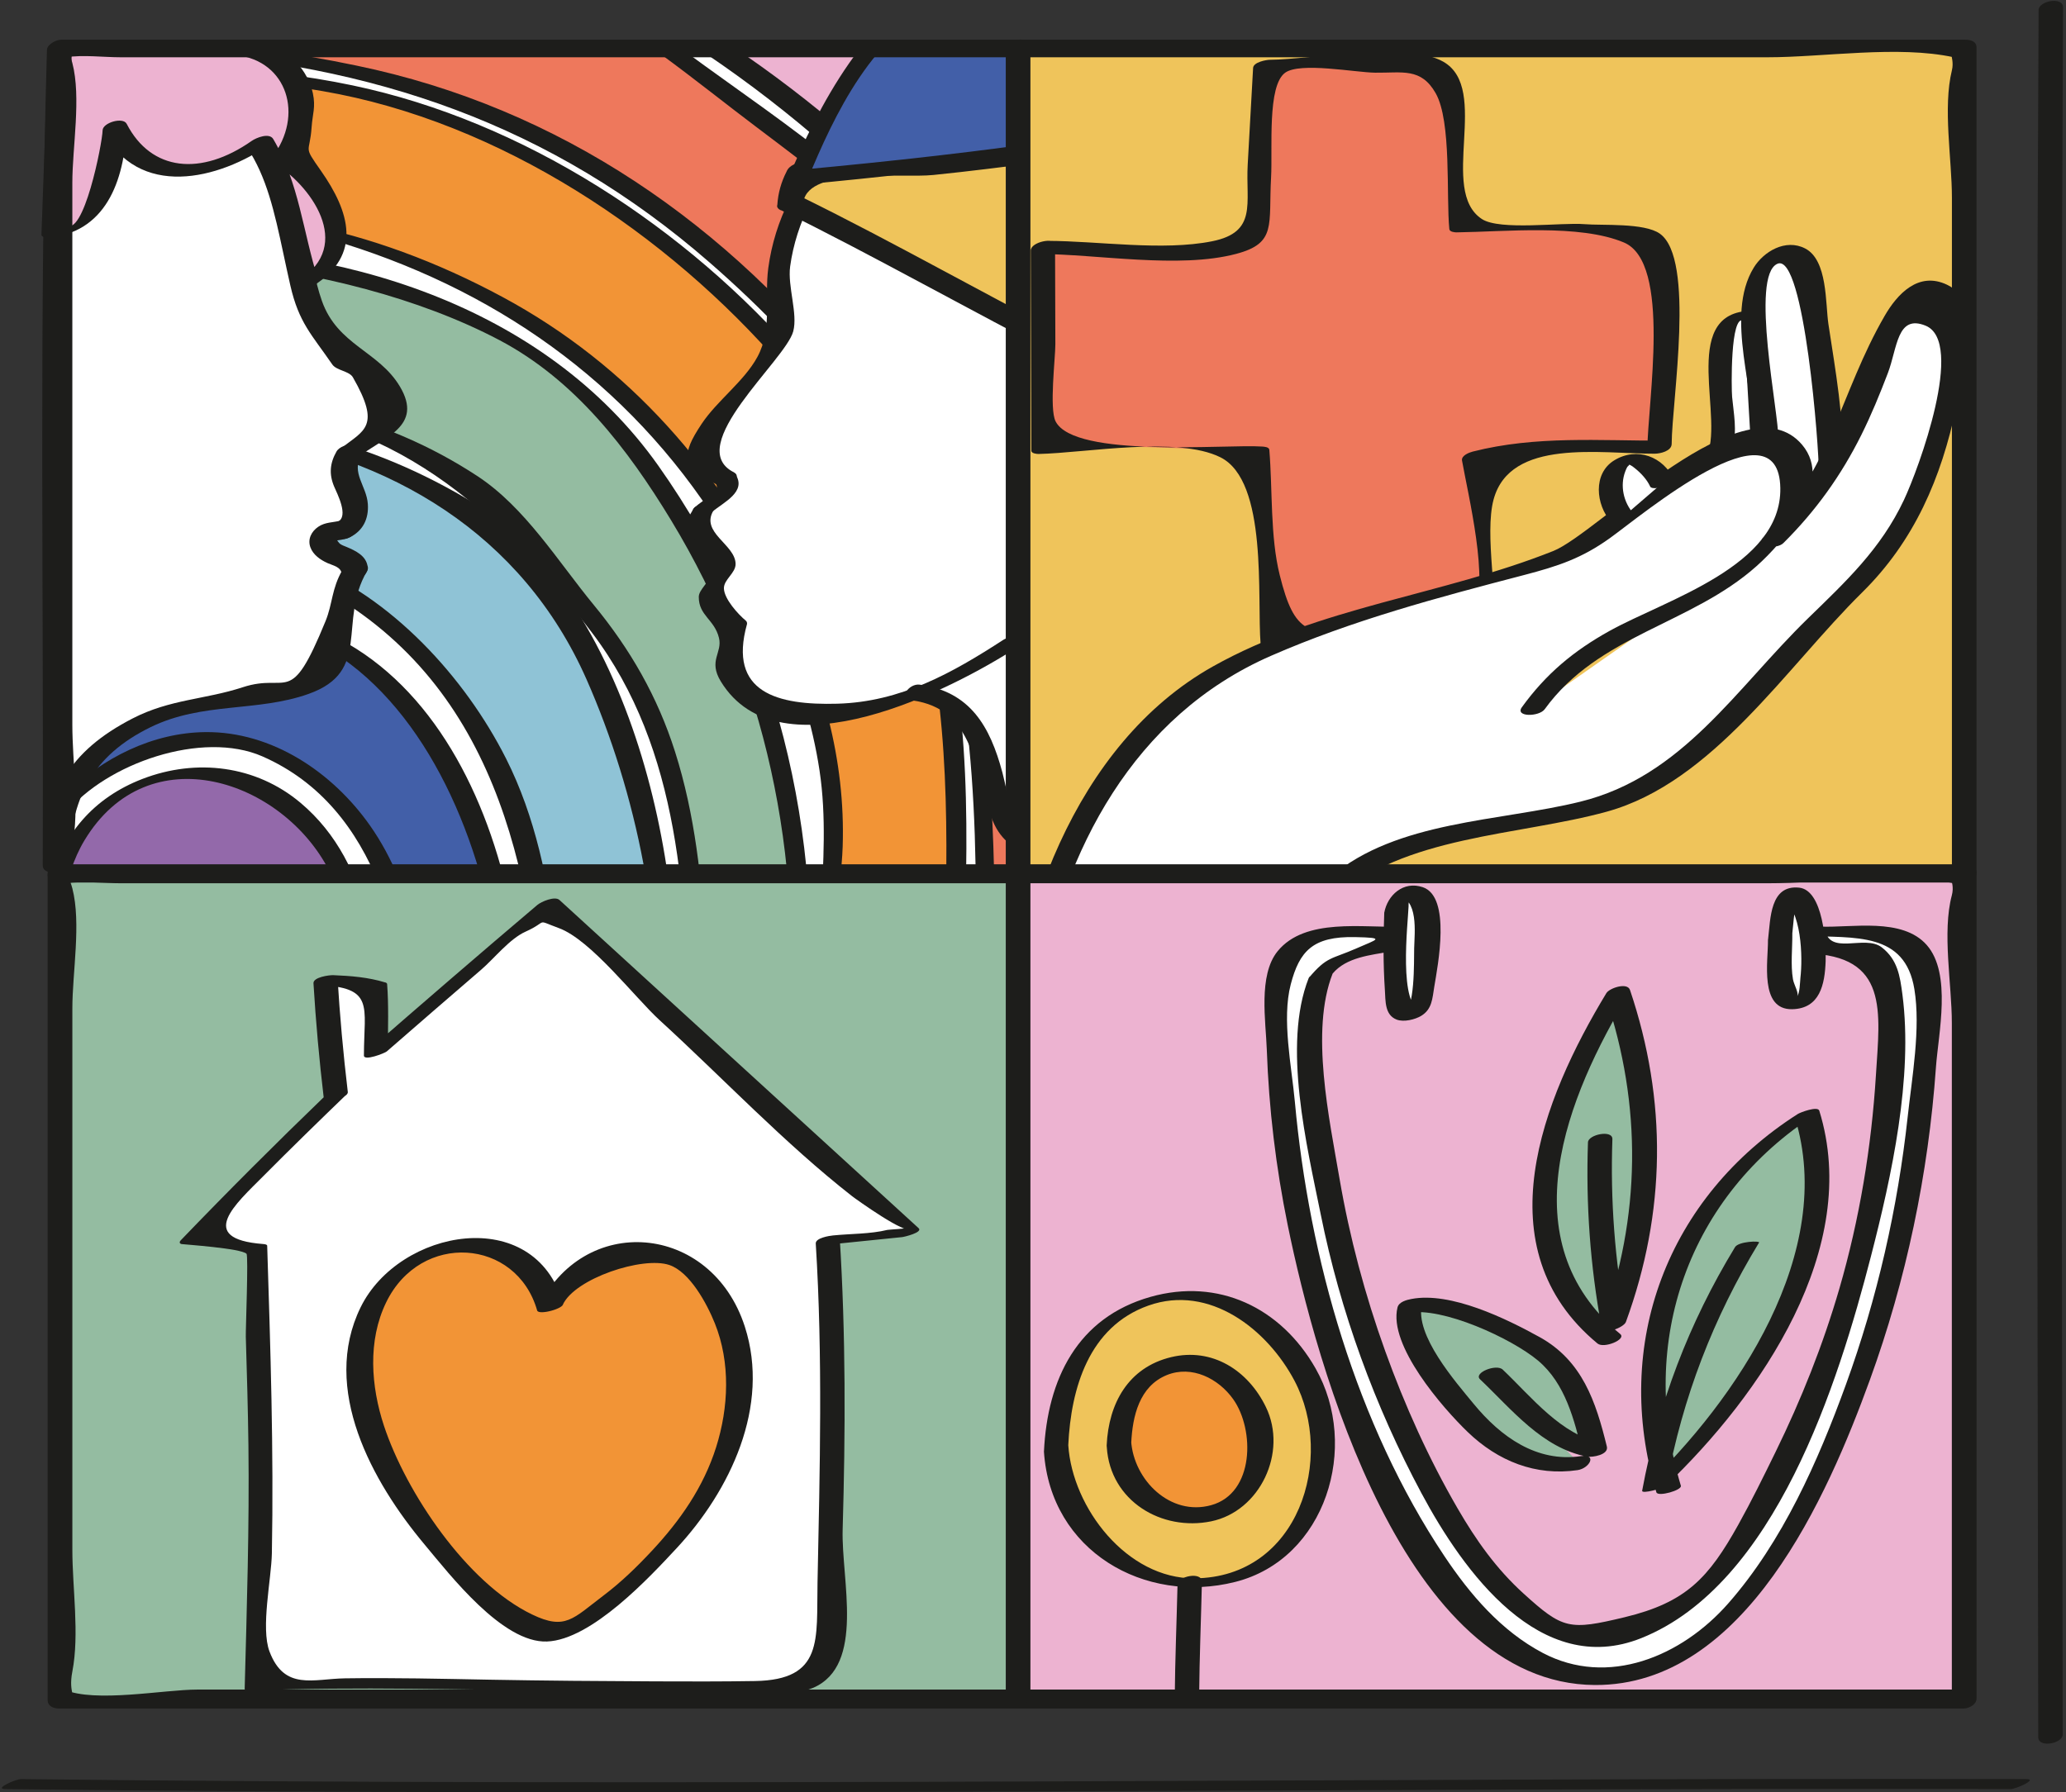
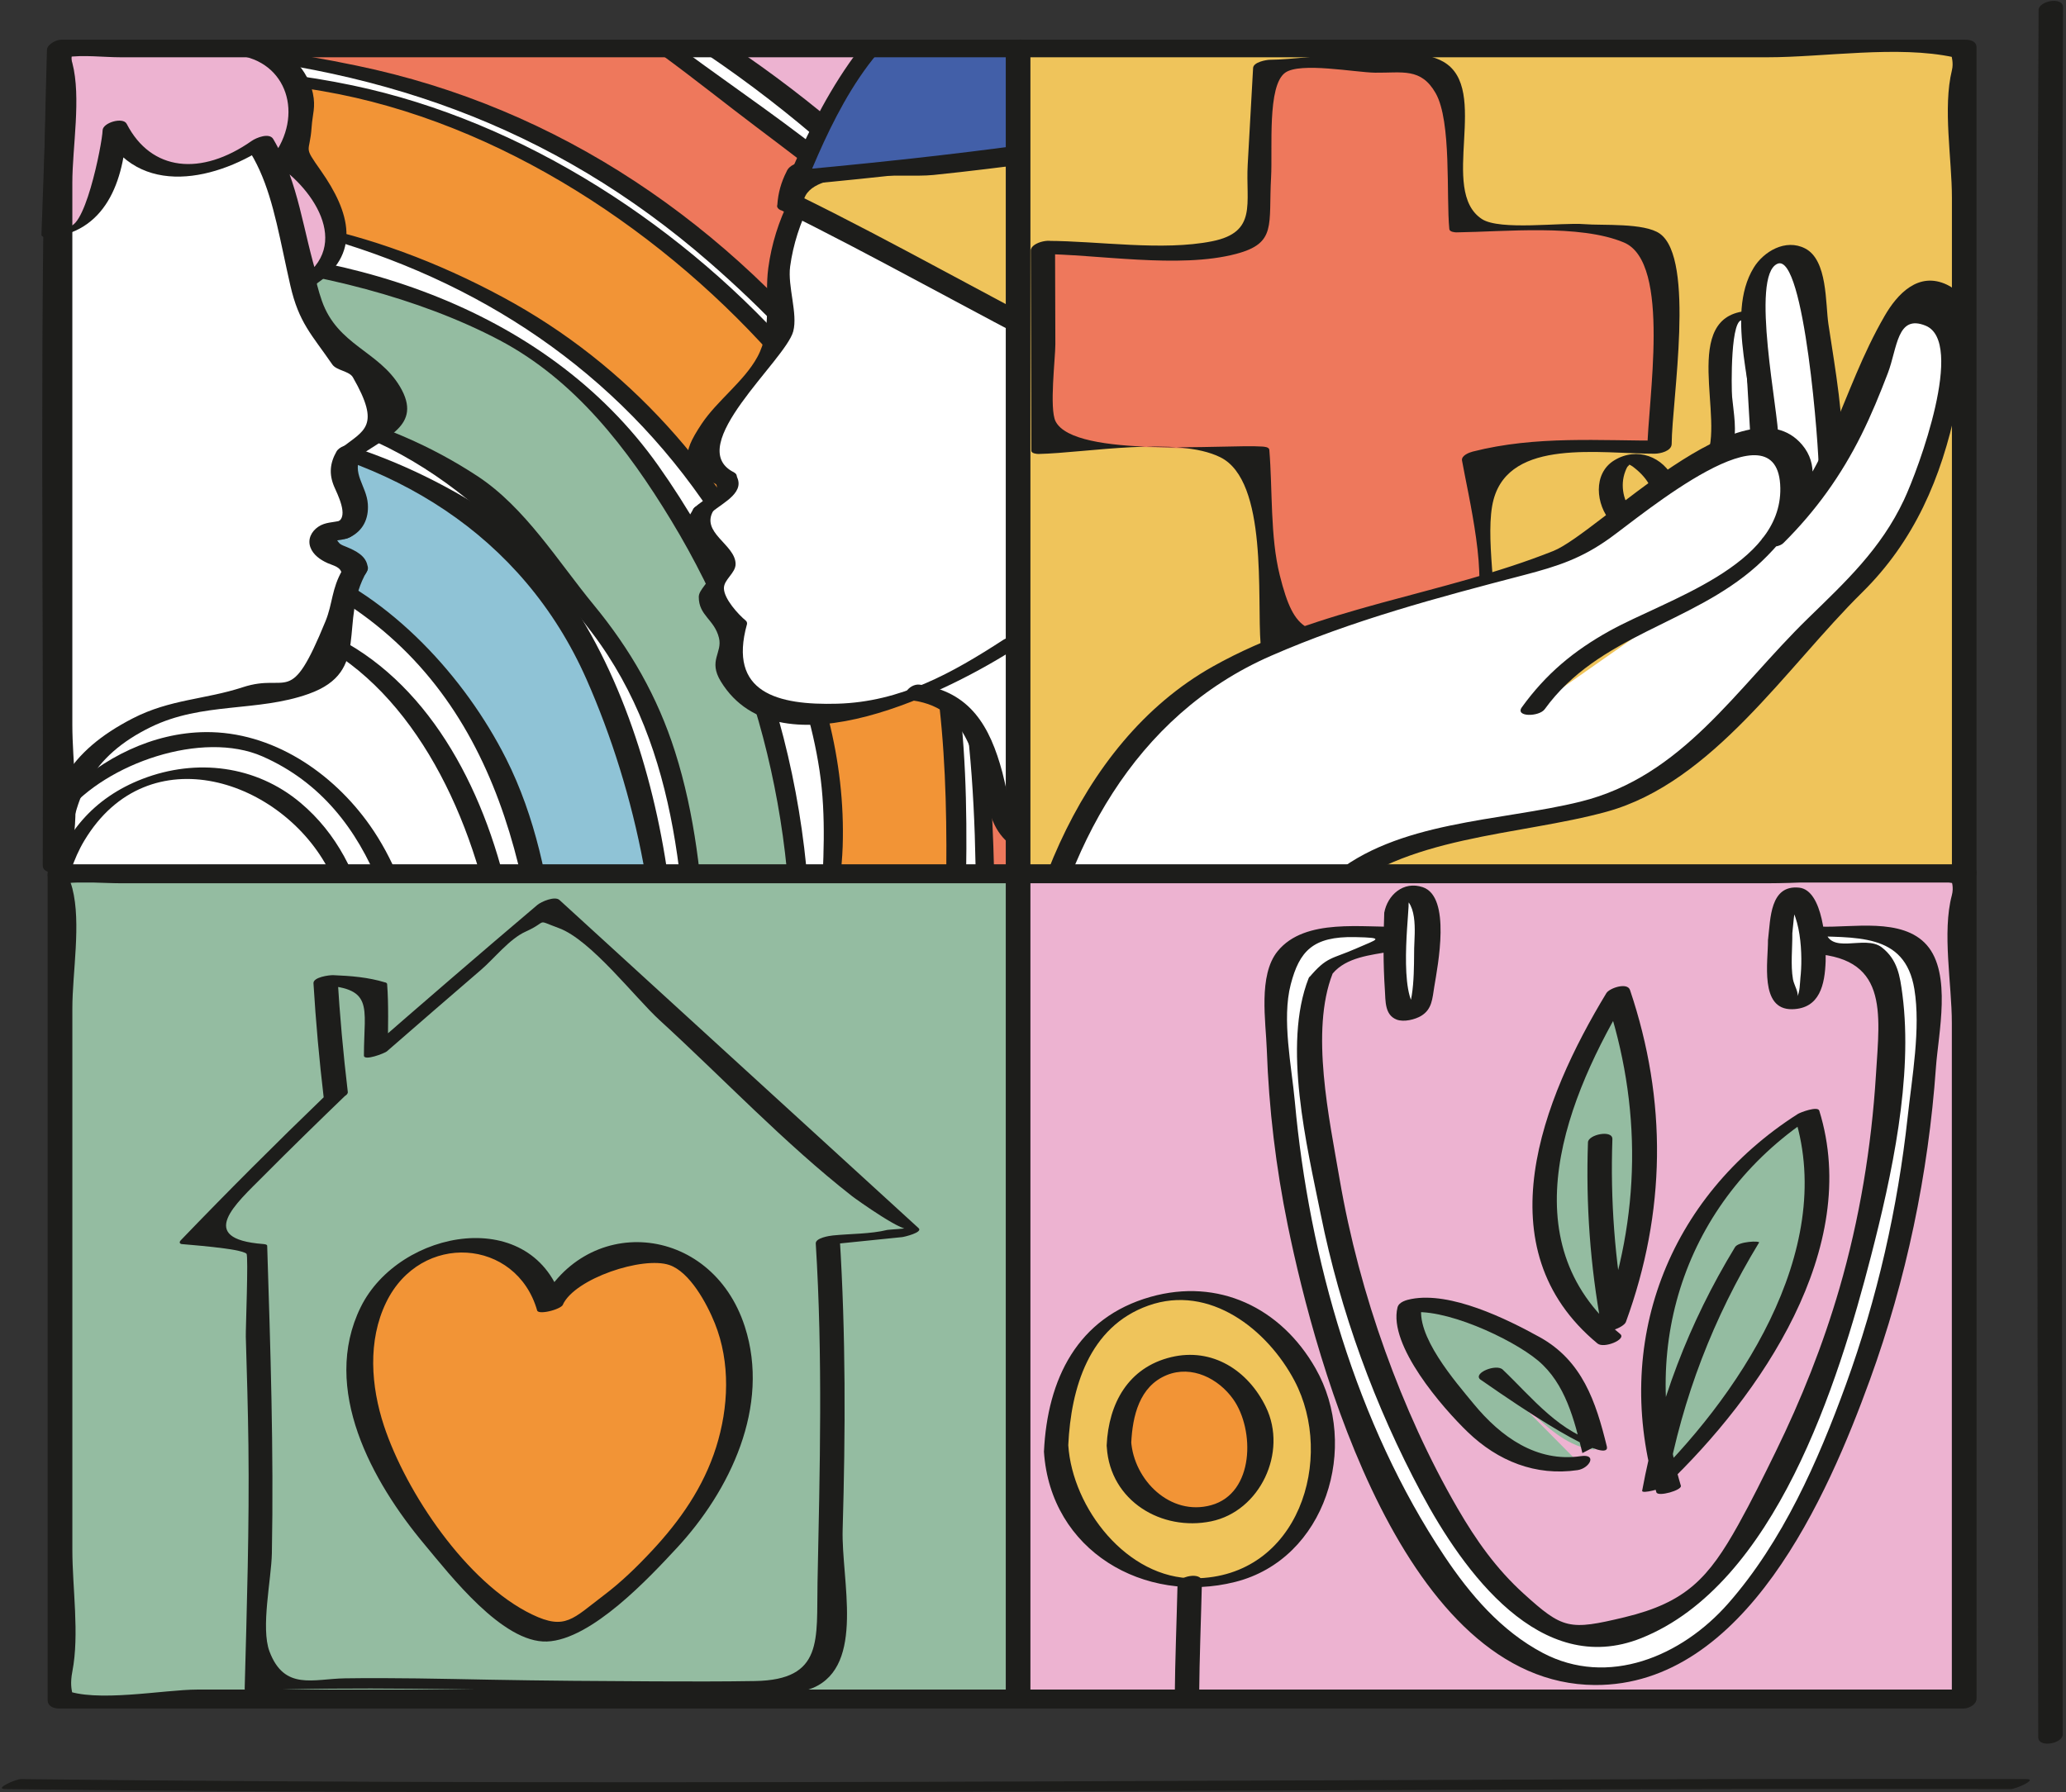
<svg xmlns="http://www.w3.org/2000/svg" width="567" height="492" viewBox="0 0 567 492" fill="none">
  <rect x="0" y="0" width="567" height="492" fill="#333333" stroke="none" />
  <g clip-path="url(#clip0_489_7473)">
    <path d="M283.221 13.291H17.088V248.186H283.221V13.291Z" fill="white" />
-     <path d="M102.465 290.878C101.961 276.55 101.428 262.015 97.081 248.351C92.734 234.687 84.018 221.776 71.073 215.625C53.014 207.041 28.872 214.989 19.445 232.628C14.13 242.566 9.416 281.243 9.416 289.129C9.416 290.304 9.485 291.631 10.384 292.391C11.109 293.006 12.139 293.034 13.093 293.041C18.574 293.055 24.055 293.069 29.535 293.082C30.807 293.082 32.162 293.069 33.233 292.384C34.242 291.742 34.83 290.608 35.334 289.523C40.379 278.582 40.062 268.996 44.969 257.986C48.252 250.618 53.58 249.07 58.163 249.319C65.959 249.754 66.823 259.368 67.369 263.086C68.357 269.846 71.55 280.123 72.538 286.883C72.642 287.595 72.773 288.362 73.292 288.866C73.769 289.329 74.46 289.461 75.11 289.571C84.323 291.168 93.238 289.281 102.465 290.878Z" fill="#9369AA" />
    <path d="M105.12 290.166C104.214 265.824 102.673 237.348 82.45 220.36C70.224 210.089 53.871 208.14 39.136 213.808C25.548 219.033 17.054 229.158 13.432 243.016C9.886 256.597 3.576 279.101 7.723 293.096C7.854 293.546 8.352 293.767 8.767 293.87C14.807 295.315 28.409 297.07 34.291 293.525C44.036 287.65 38.783 271.263 45.218 264.116C51.307 261.898 57.389 259.686 63.478 257.468C63.748 258.636 64.017 259.804 64.287 260.979C65.268 262.077 65.227 266.805 65.524 268.215C66.554 273.129 67.272 284.478 70.251 288.583C75.38 295.66 93.626 291.693 101.45 292.44C103.558 292.64 107.062 289.668 103.489 289.33C96.819 288.694 80.148 291.403 75.179 286.171C72.207 283.04 71.357 269.113 70.417 264.586C68.897 257.281 68.427 249.423 59.76 247.84C33.904 243.105 44.319 288.417 25.064 291.514C7.516 294.34 12.976 276.018 14.434 265.768C16.045 254.503 17.15 240.735 23.136 230.768C40.746 201.415 77.667 214.188 90.35 239.055C98.574 255.18 99.155 273.882 99.812 291.59C99.874 293.352 105.203 292.281 105.12 290.166Z" fill="#1D1D1B" />
-     <path d="M140.713 293.954C142.565 275.355 138.57 256.708 134.064 238.572C130.414 223.892 126.171 208.839 116.709 197.027C99.617 175.705 84.951 169.671 57.63 169.298C31.67 168.946 7.466 185.588 -2.901 194.338C-34.714 221.183 -33.021 265.133 -32.876 291.466C-23.767 291.666 -14.65 291.86 -5.541 292.06C-4.007 272.189 -1.353 251.849 8.144 234.328C17.64 216.808 35.368 202.501 55.294 202.342C75.04 202.19 92.899 215.985 102.589 233.195C112.279 250.404 115.14 270.565 116.543 290.263C122.646 290.719 128.749 291.175 134.852 291.631" fill="#425FA8" />
    <path d="M143.36 293.58C146.816 232.573 117.014 155.088 43.766 169.415C20.156 174.032 -4.905 189.134 -18.624 209.06C-35.357 233.374 -35.73 263.799 -35.53 292.184C-35.523 292.792 -34.285 292.827 -33.947 292.834C-24.837 293.034 -15.721 293.228 -6.612 293.428C-5.803 293.449 -3.004 292.903 -2.901 291.687C-1.629 276.868 -0.164 261.684 4.854 247.571C7.923 238.945 12.27 230.347 18.069 223.214C29.176 209.564 55.522 200.386 72.041 207.65C104.283 221.832 111.332 259.728 113.883 290.975C113.91 291.348 114.622 291.569 114.878 291.59C120.981 292.046 127.084 292.502 133.186 292.958C134.672 293.069 139.351 290.519 136.504 290.304C115.251 288.715 118.61 273.074 114.429 256.493C111.775 245.953 107.835 235.551 101.532 226.601C91.275 212.032 74.688 200.78 56.352 200.973C41.907 201.125 28.243 208.002 18.048 217.955C0.714 234.874 -0.751 255.512 -6.743 277.49C-10.469 291.147 -24.582 297.022 -30.284 281.361C-33.629 272.175 -29.247 252.554 -27.236 242.705C-21.541 214.838 -4.87 193.612 20.281 180.488C100.772 138.473 141.798 228.419 138.066 294.313C137.962 296.255 143.27 295.163 143.36 293.58Z" fill="#1D1D1B" />
    <path d="M181.837 289.516C186.689 255.505 169.936 187.012 152.65 166.492C146.63 159.345 137.134 144.499 128.992 139.924C92.202 119.266 46.49 107.115 8.041 124.491C-16.501 135.577 -36.558 150.796 -52.586 172.436C-75.809 203.793 -82.319 288.162 -80.225 289.662C-78.76 290.712 -76.818 290.754 -75.014 290.754C-68.42 290.754 -57.217 290.761 -50.623 290.761C-48.494 290.761 -46.089 290.65 -44.666 289.067C-43.449 287.719 -43.352 285.743 -43.276 283.925C-42.101 254.862 -39.012 220.63 -25.044 195.119C-20.572 186.957 12.486 150.83 65.158 152.448C94.822 153.36 127.043 187.047 138.765 214.312C149.243 238.696 150.888 265.824 152.381 292.316C162.223 292.025 172.064 291.742 181.9 291.452" fill="#8FC3D6" />
    <path d="M184.512 289.247C189.861 240.908 173.405 163.637 127.789 136.745C69.311 102.277 0.272 109.707 -45.613 160.651C-63.831 180.875 -71.344 205.611 -76.611 231.909C-79.037 244.046 -80.889 256.327 -82.119 268.644C-82.582 273.288 -85.644 284.975 -83.128 289.419C-79.783 295.322 -48.834 296.131 -42.966 290.042C-37.222 284.084 -39.786 267.206 -39.047 259.313C-37.098 238.565 -34.16 213.13 -22.542 195.285C-0.37 161.225 55.405 142.156 90.93 163.105C137.942 190.834 146.837 243.188 149.726 293.027C149.781 293.995 151.468 294.023 152.076 294.009C161.918 293.718 171.76 293.435 181.595 293.145C184.422 293.062 185.845 289.654 182.203 289.758C173.826 290 163.134 292.972 157.315 287.021C151.793 281.374 153.534 267.634 152.608 259.721C150.556 242.069 146.941 224.21 138.875 208.223C127.596 185.872 107.304 163.741 83.535 154.549C47.948 140.788 -4.966 161.75 -26.116 192.748C-32.343 201.879 -35.971 213.877 -38.653 224.451C-42.89 241.163 -40.464 261.483 -45.64 277.393C-48.163 285.141 -40.533 285.542 -55.31 289.039C-58.088 289.696 -62.242 289.088 -65.103 289.039C-74.281 288.867 -75.512 290.809 -77.91 284.381C-80.426 277.642 -76.389 263.916 -75.47 256.942C-72.111 231.342 -67.66 202.48 -54.653 179.789C-31.5 139.399 18.443 112.803 64.487 119.079C107.124 124.884 143.402 146.697 160.985 186.528C174.594 217.374 182.894 256.154 179.176 289.779C178.899 292.198 184.277 291.32 184.512 289.247Z" fill="#1D1D1B" />
    <path d="M221.247 285.791C211.432 285.86 201.618 285.936 191.804 286.005C191.099 247.557 189.537 206.426 166.978 175.283C161.538 167.777 155.035 161.108 149.326 153.809C144.516 147.658 140.217 140.995 134.273 135.936C129.248 131.665 123.263 128.727 117.298 125.914C103.392 119.362 89.085 113.239 73.908 110.785C56.429 107.958 38.452 110.128 21.284 114.448C-4.821 121.021 -30.227 132.999 -48.598 152.682C-65.448 170.735 -75.477 194.29 -80.93 218.376C-86.383 242.463 -87.558 267.282 -88.705 291.949C-100.019 291.845 -111.34 292.454 -122.578 293.767C-127.679 263.702 -123.283 232.773 -115.777 203.219C-113.096 192.665 -109.999 182.153 -105.272 172.339C-98.699 158.695 -89.134 146.732 -79.112 135.376C-57.265 110.619 -31.858 87.535 -0.646 76.753C37.554 63.559 79.921 70.394 118.155 83.492C130.098 87.583 142 92.359 152.077 99.962C159.458 105.532 165.685 112.492 171.408 119.749C207.735 165.807 225.131 226.373 218.772 284.692" fill="#94BCA1" />
    <path d="M222.249 284.181C213.008 284.25 199.952 287.533 194.319 278.472C192.046 274.816 193.87 263.971 193.649 259.811C192.674 241.799 190.746 223.574 185.245 206.309C180.448 191.235 172.984 178.241 162.948 166.056C153.127 154.12 144.142 139.323 131.059 130.718C79.257 96.644 7.717 103.169 -39.834 141.99C-64.584 162.2 -78.027 191.995 -84.427 222.71C-86.383 232.109 -87.717 241.613 -88.705 251.151C-89.521 259.002 -87.517 277.165 -90.986 284.029C-94.753 291.493 -101.457 292.668 -109.578 291.037C-125.82 287.781 -122.426 270.62 -121.804 256.293C-119.793 210 -105.314 167.701 -74.412 133.061C-38.335 92.622 5.774 66.448 61.757 72.26C86.756 74.852 114.817 81.619 137.12 93.403C157.848 104.357 172.217 123.122 184.173 142.813C210.133 185.574 220.631 235.344 216.111 284.989C215.904 287.284 221.26 286.33 221.44 284.388C226.478 229.096 212.911 173.445 180.704 127.884C149.464 83.692 92.444 66.427 39.641 68.107C-10.329 69.696 -49.317 98.503 -81.262 134.844C-119.143 177.951 -133.208 237.922 -125.232 294.472C-125.101 295.377 -123.525 295.412 -122.91 295.35C-111.741 294.223 -101.001 293.629 -89.707 293.553C-88.733 293.546 -86.107 293.076 -86.037 291.638C-84.192 252.726 -82.319 211.776 -63.195 176.776C-39.682 133.731 13.218 108.753 61.612 111.297C107.38 113.702 136.318 139.254 162.402 173.597C186.931 205.901 188.355 247.425 189.143 286.296C189.163 287.194 189.938 287.616 190.802 287.609C200.616 287.54 210.43 287.464 220.244 287.394C222.373 287.388 225.829 284.153 222.249 284.181Z" fill="#1D1D1B" />
    <path d="M261.215 290.276C250.862 289.952 240.55 288.569 230.48 286.164C221.764 257.357 232.056 240.576 227.591 210.808C222.006 173.597 194.782 128.271 166.742 103.175C152.567 90.486 99.279 57.221 48.915 57.608C7.371 57.926 -16.17 72.309 -27.284 78.819C-41.632 87.224 -56.056 95.676 -68.877 106.272C-95.52 128.292 -114.292 159.069 -124.334 192.147C-134.377 225.225 -135.966 260.522 -131.716 294.831C-143.168 295.19 -154.621 295.543 -166.073 295.902C-167.987 295.965 -170.171 295.909 -171.415 294.458C-172.494 293.2 -172.445 291.355 -172.335 289.703C-169.466 245.981 -166.619 193.446 -149.796 152.993C-130.534 106.659 -104.167 77.195 -61.758 50.371C-38.038 35.374 -1.455 22.864 26.46 20.002C46.206 17.984 66.021 21.281 85.781 23.175C115.936 26.064 172.251 55.583 190.891 72.779C220.334 99.948 247.219 132.307 256.778 171.212C261.222 189.286 261.733 208.071 261.83 226.684C261.934 247.308 261.533 267.938 261.139 288.562" fill="#F29436" />
    <path d="M262.887 289.018C247.053 288.12 234.177 288.417 230.058 270.779C227.183 258.463 230.853 244.84 231.267 232.365C232.055 208.417 225.6 186.044 215.129 164.667C197.816 129.308 172.707 100.279 137.976 81.563C64.894 42.174 -8.243 54.242 -70.964 106.023C-109.364 137.726 -130.451 185.947 -135.317 234.825C-137.017 251.911 -125.8 305.972 -156.397 294.354C-175.314 287.173 -168.285 266.052 -167.02 251.268C-165.672 235.461 -164.007 219.662 -161.276 204.035C-140.342 84.148 -33.553 4.023 88.573 25.02C137.112 33.362 183.164 64.063 214.797 100.784C236.354 125.803 252.506 154.548 257.04 187.572C261.616 220.933 259.114 255.726 258.471 289.274C258.45 290.484 263.744 289.647 263.779 287.85C264.463 251.841 267.829 213.89 261.09 178.289C255.409 148.273 239.506 121.74 219.76 98.842C188.596 62.695 144.017 33.335 96.708 23.43C-7.241 1.666 -115.025 57.02 -153.791 156.815C-167.442 191.953 -170.821 230.312 -173.489 267.607C-173.931 273.772 -178.355 290.352 -173.579 295.612C-167.497 302.302 -140.279 296.352 -132.822 296.117C-131.889 296.089 -128.917 295.55 -129.076 294.126C-135.725 233.298 -125.427 167.957 -82.493 121.505C-40.326 75.882 24.67 47.697 86.154 64.45C131.39 76.78 169.265 101.855 195.19 140.898C209.247 162.068 221.108 186.155 224.916 211.527C228.745 237.03 221.336 261.504 227.805 286.883C227.908 287.284 228.475 287.36 228.786 287.429C239.036 289.606 249.064 290.947 259.522 291.541C260.911 291.61 265.666 289.177 262.887 289.018Z" fill="#1D1D1B" />
    <path d="M269.896 293.587C270.421 261.857 269.958 230.091 267.387 198.464C266.143 183.183 264.145 172.284 259.59 157.645C244.89 110.371 203.435 72.945 163.03 44.324C127.803 19.374 53.864 12.303 38.14 12.048C22.285 11.792 -59.602 30.011 -101.748 66.033C-119.518 81.218 -146.037 100.059 -164.401 157.645C-169.211 172.719 -172.404 198.361 -184.389 293.781C-191.272 293.477 -198.156 293.173 -205.04 292.868C-207.259 292.772 -214.212 293.691 -216.029 292.385C-219.416 289.938 -216.727 275.652 -216.479 271.249C-214.571 237.964 -209.885 204.83 -202.462 172.325C-193.823 134.485 -180.871 96.368 -155.215 67.236C-139.381 49.252 -119.4 35.491 -99.647 21.924C-85.942 12.511 -72.153 3.056 -57.086 -3.987C-18.285 -22.116 26.155 -23.028 68.924 -21.128C98.256 -19.828 128.328 -17.16 154.75 -4.346C168.062 2.109 180.046 10.963 191.837 19.892C204.243 29.292 216.532 38.843 228.703 48.54C239.264 56.959 249.859 65.619 257.794 76.546C264.339 85.558 268.873 95.836 273.351 106.03C282.606 127.069 291.902 148.218 297.769 170.445C304.792 197.041 306.747 224.645 307.017 252.063C307.086 258.961 307.038 265.851 306.948 272.749C306.893 276.82 308.8 289.102 306.416 292.302C303.955 295.605 269.902 293.041 269.896 293.587Z" fill="#EE785C" />
    <path d="M272.557 293.283C273.434 228.896 276.607 160.223 235.138 106.77C200.117 61.624 153.624 29.534 97.765 17.991C64.065 11.025 34.678 8.592 1.357 17.107C-42.786 28.386 -83.951 46.612 -117.845 77.451C-145.594 102.699 -164.034 137.692 -170.966 174.488C-174.18 191.539 -176.198 208.838 -178.431 226.034C-180.29 240.362 -182.094 254.696 -183.898 269.031C-185.1 278.589 -184.057 288.915 -193.698 291.714C-196.919 292.647 -212.366 292.046 -214.73 288.956C-216.845 286.192 -213.901 271.235 -213.534 266.791C-212.739 257.094 -212.069 247.411 -210.97 237.735C-208.779 218.411 -205.648 199.183 -201.584 180.17C-193.525 142.467 -181.983 104.24 -157.69 73.615C-132.926 42.403 -92.231 13.845 -56.001 -2.778C-16.08 -21.093 28.879 -21.494 71.923 -19.317C96.694 -18.066 122.177 -15.758 145.358 -6.247C166.217 2.309 184.055 16.789 201.749 30.418C217.292 42.396 234.039 54.056 247.496 68.397C263.62 85.579 272.1 108.995 280.947 130.517C298.606 173.486 304.536 216.448 304.377 262.714C304.363 267.4 304.384 272.072 304.446 276.758C304.612 288.542 305.365 291.327 292.641 292.433C285.225 293.076 277.623 291.182 270.227 292.018C267.553 292.322 265.894 295.598 269.564 295.184C279.019 294.112 300.956 300.865 308.572 292.834C312.65 288.528 309.83 275.182 309.726 270.454C309.312 251.697 309.671 233.077 307.964 214.354C303.914 170.051 288.584 125.389 267.014 86.491C249.984 55.79 215.772 34.565 188.022 14.121C130.242 -28.44 44.976 -32.85 -23.545 -16.905C-61.413 -8.093 -93.447 14.273 -124.183 37.226C-151.58 57.684 -172.494 81.833 -186.331 113.273C-205.717 157.32 -213.845 207.297 -217.937 254.945C-218.407 260.447 -224.496 288.424 -218.566 293.297C-212.857 297.99 -191.549 295.135 -185.377 295.405C-184.319 295.453 -181.88 294.893 -181.707 293.497C-176.433 251.475 -173.703 207.767 -164.11 166.388C-153.702 121.463 -126.222 84.314 -88.727 58.32C-53.782 34.095 1.122 11.46 44.768 14.052C102.14 17.459 151.315 34.164 194.823 72.122C223.755 97.363 248.76 127.76 259.017 165.42C270.165 206.378 267.808 251.918 267.235 293.912C267.2 296.227 272.529 295.184 272.557 293.283Z" fill="#1D1D1B" />
    <path d="M342.916 292.647C333.419 292.55 323.916 292.46 314.42 292.364C323.654 225.474 311.524 155.799 280.222 95.967C274.541 85.109 236.417 37.399 173.654 -1.147C160.17 -9.427 117.505 -25.862 102.286 -30.203C87.06 -34.55 29.494 -35.863 -7.613 -26.526C-69.976 -10.837 -72.609 -11.307 -125.081 25.87C-137.563 34.71 -149.471 44.469 -159.728 55.818C-191.673 91.191 -205.226 139.136 -215.6 185.671C-223.528 221.265 -230.204 258.034 -224.371 294.029C-234.192 294.879 -244.006 295.723 -253.828 296.573C-257.753 236.816 -261.223 174.315 -236.908 119.59C-230.211 104.516 -221.523 90.389 -211.992 76.925C-156.044 -2.066 -66.388 -64.373 30.407 -64.656C73.306 -64.781 133.961 -55.996 150.162 -49.61C198.756 -30.431 246.134 7.769 271.168 35.871C346.261 120.164 348.106 171.371 342.916 292.647Z" fill="#EDB3D1" />
    <path d="M343.952 291.147C334.601 291.058 322.043 294.465 318.083 283.987C315.767 277.863 319.818 262.085 319.977 255.705C320.405 238.033 319.444 220.332 317.046 202.812C312.008 165.932 301.392 126.018 282.088 93.838C256.585 51.312 206.58 11.246 162.243 -9.316C141.543 -18.916 118.542 -29.67 95.796 -33.174C69.567 -37.218 41.195 -35.621 14.987 -32.096C-37.27 -25.06 -80.979 -7.408 -123.56 22.857C-184.409 66.109 -206.201 127.532 -220.915 198.374C-225.193 218.971 -228.78 239.892 -229.181 260.979C-229.306 267.669 -227.82 275.597 -228.511 282.252C-229.209 289.032 -228.953 290.823 -235.049 293.525C-241.885 296.566 -248.34 294.071 -251.699 287.699C-254.94 281.54 -252.998 265.499 -253.282 258.94C-253.8 246.72 -254.111 234.48 -253.897 222.247C-253.503 200.579 -251.678 178.815 -246.854 157.652C-229.043 79.538 -163.474 10.665 -95.272 -28.039C-24.885 -67.981 56.373 -70.013 133.982 -52.202C205.827 -35.711 273.407 30.093 310.238 91.979C346.779 153.374 343.151 224.092 340.262 292.986C340.172 295.135 345.494 294.071 345.57 292.315C348.141 231.073 352.564 166.042 325.492 109.112C296.83 48.837 244.082 -1.769 186.495 -34.343C131.045 -65.707 54.528 -73.309 -7.724 -62.735C-75.608 -51.2 -136.54 -12.053 -182.819 37.91C-212.732 70.208 -238.768 107.523 -250.234 150.485C-262.965 198.188 -259.64 248.586 -256.475 297.285C-256.419 298.156 -254.685 298.073 -254.187 298.031C-244.366 297.181 -234.552 296.338 -224.73 295.488C-223.763 295.405 -221.523 294.665 -221.71 293.318C-227.011 254.295 -220.058 215.95 -211.274 177.972C-203.422 144.022 -193.712 109.576 -175.127 79.746C-145.11 31.559 -88.36 -4.271 -33.967 -18.467C23.004 -33.333 78.22 -38.842 133.657 -17.008C185.721 3.498 232.36 38.975 267.498 82.635C311.738 137.602 320.163 225.495 311.759 292.696C311.648 293.587 312.678 293.85 313.376 293.857C322.872 293.953 332.376 294.043 341.872 294.14C343.869 294.161 347.526 291.182 343.952 291.147Z" fill="#1D1D1B" />
  </g>
  <path d="M541.732 13.312H280.43V239.498H541.732V13.312Z" fill="#EFC45B" />
  <path d="M278.39 240.043H17.088V466.229H278.39V240.043Z" fill="#94BCA1" />
  <path d="M541.732 240.043H280.43V466.229H541.732V240.043Z" fill="#EDB3D1" />
  <path d="M433.388 401.655C424.575 403.563 415.293 399.872 408.409 394.053C401.526 388.233 396.605 380.485 391.808 372.862C389.389 369.026 386.915 365.017 386.396 360.511C386.314 359.792 386.327 358.956 386.894 358.507C387.329 358.161 387.938 358.161 388.491 358.203C397.406 358.769 405.797 362.391 413.98 365.964C417.933 367.685 421.942 369.448 425.253 372.212C432.71 378.433 435.371 388.551 437.631 397.992C430.713 397.342 425.121 392.304 420.076 387.528C416.482 384.121 412.888 380.713 409.294 377.306" fill="#94BCA1" />
-   <path d="M433.829 399.734C421.707 401.517 411.858 394.384 404.511 385.468C399.459 379.331 388.186 366.455 390.253 358.099C388.988 358.873 387.716 359.647 386.451 360.421C395.747 358.638 414.851 367.395 422.142 373.532C429.613 379.829 432.067 389.802 434.279 398.884C436.076 397.964 437.88 397.038 439.677 396.119C428.515 394.059 420.297 383.45 412.411 375.972C410.655 374.313 404.317 376.864 406.184 378.633C414.837 386.83 423.296 397.591 435.592 399.858C437.002 400.121 441.55 399.381 440.99 397.094C437.969 384.715 434.23 373.519 422.522 367.042C413.358 361.976 398.118 354.519 387.336 356.592C386.03 356.841 383.915 357.38 383.535 358.915C380.964 369.323 395.941 386.498 402.811 393.113C411.091 401.088 421.451 405.263 432.952 403.57C436.214 403.093 438.474 399.056 433.829 399.734Z" fill="#1D1D1B" />
+   <path d="M433.829 399.734C421.707 401.517 411.858 394.384 404.511 385.468C399.459 379.331 388.186 366.455 390.253 358.099C388.988 358.873 387.716 359.647 386.451 360.421C395.747 358.638 414.851 367.395 422.142 373.532C429.613 379.829 432.067 389.802 434.279 398.884C436.076 397.964 437.88 397.038 439.677 396.119C428.515 394.059 420.297 383.45 412.411 375.972C410.655 374.313 404.317 376.864 406.184 378.633C437.002 400.121 441.55 399.381 440.99 397.094C437.969 384.715 434.23 373.519 422.522 367.042C413.358 361.976 398.118 354.519 387.336 356.592C386.03 356.841 383.915 357.38 383.535 358.915C380.964 369.323 395.941 386.498 402.811 393.113C411.091 401.088 421.451 405.263 432.952 403.57C436.214 403.093 438.474 399.056 433.829 399.734Z" fill="#1D1D1B" />
  <path d="M457.944 408.76C451.496 390.037 451.724 369.095 458.58 350.517C465.436 331.939 478.865 315.856 495.936 305.793C502.046 320.825 498.376 338.063 492.287 353.102C483.814 374.023 470.744 393.113 454.046 408.311C457.923 384.708 466.632 361.914 479.473 341.733" fill="#94BCA1" />
  <path d="M461.303 407.855C449.366 368.231 463.39 328.165 498.472 305.779C496.51 306.083 494.54 306.387 492.577 306.691C504.085 343.723 476.681 384.169 451.018 408.643C453.14 408.235 455.269 407.82 457.391 407.413C461.807 383.568 470.177 361.79 482.763 341.097C483.081 340.578 477.144 340.744 476.162 342.362C463.466 363.241 455.124 385.199 450.68 409.21C450.486 410.246 456.506 408.505 457.052 407.979C483.191 383.05 511.017 342.638 499.288 304.894C498.873 303.554 494.097 305.357 493.393 305.807C457.66 328.608 442.296 368.846 454.585 409.659C454.979 410.972 461.669 409.092 461.303 407.855Z" fill="#1D1D1B" />
  <path d="M441.543 367.512C427.312 357.332 421.866 338.069 424.043 320.729C426.213 303.381 434.783 287.533 443.983 272.666C454.64 301.674 454.239 334.586 442.87 363.331C439.532 346.854 438.281 329.948 439.158 313.16" fill="#94BCA1" />
  <path d="M444.666 366.213C413.834 340.696 429.973 300.948 447.099 272.7C444.943 272.984 442.78 273.274 440.623 273.557C450.721 303.505 450.341 334.081 439.51 363.759C441.75 363.317 443.982 362.868 446.221 362.425C443.174 345.838 441.929 329.617 442.51 312.718C442.6 310.05 435.882 311.432 435.806 313.589C435.218 330.702 436.414 347.365 439.51 364.222C439.967 366.697 445.655 364.437 446.221 362.889C457.218 332.734 457.591 302.178 447.341 271.76C446.602 269.563 441.694 271.256 440.865 272.618C423.241 301.701 406.888 342.707 438.425 368.812C440.202 370.277 446.429 367.671 444.666 366.213Z" fill="#1D1D1B" />
  <path d="M289.843 397.619C289.594 412.866 306.347 433.172 321.587 434.443C331.933 435.307 346.351 433.358 353.2 425.555C359.178 418.747 361.148 409.375 362.455 400.404C363.298 394.647 363.892 388.482 361.293 383.285C359.6 379.898 354.244 369.669 351.424 367.146C345.3 361.658 337.373 355.673 326.653 355.542C319.382 355.445 290.478 358.251 289.843 397.619Z" fill="#EFC45B" />
  <path d="M286.504 398.51C288.301 425.79 314.116 440.532 338.983 434.264C363.899 427.981 373.25 397.038 361.038 375.627C351.521 358.935 334.353 350.738 315.74 356.012C295.676 361.693 287.444 378.571 286.504 398.51C286.463 399.464 293.091 398.669 293.181 396.72C293.92 381.066 298.835 364.195 315.173 358.396C331.975 352.438 347.837 364.948 355.274 379.048C366.429 400.204 356.573 433.061 327.807 433.275C309.305 433.414 294.321 413.985 293.181 396.72C293.105 395.559 286.387 396.693 286.504 398.51Z" fill="#1D1D1B" />
  <path d="M307.094 396.423C306.963 404.503 315.837 415.257 323.91 415.927C329.391 416.383 337.028 415.354 340.656 411.22C343.822 407.613 344.865 402.65 345.557 397.902C345.999 394.854 346.317 391.585 344.941 388.834C344.043 387.037 341.209 381.625 339.716 380.285C336.475 377.382 332.273 374.209 326.598 374.133C322.735 374.085 307.426 375.578 307.094 396.423Z" fill="#F29436" />
  <path d="M303.756 397.322C304.723 412.078 318.823 420.406 332.383 417.628C345.778 414.884 353.456 398.697 347.416 386.249C342.529 376.179 332.694 369.841 321.401 372.558C309.665 375.384 304.26 385.22 303.721 396.727C303.569 399.996 310.329 398.911 310.46 396.126C310.806 388.772 312.679 380.527 320.247 377.465C327.075 374.707 334.408 378.405 338.458 384.121C344.361 392.449 344.319 409.894 332.404 413.19C321.187 416.294 311.137 406.306 310.425 395.531C310.246 392.76 303.555 394.287 303.756 397.322Z" fill="#1D1D1B" />
  <path d="M383.237 249.685C382.885 257.633 383.002 265.609 383.59 273.543C383.7 275.036 383.866 276.633 384.82 277.794C385.774 278.955 387.813 279.342 388.746 278.167C389.091 277.732 389.23 277.172 389.347 276.626C391.151 268.533 391.814 260.183 391.303 251.903C391.199 250.21 391.033 248.468 390.211 246.982C389.389 245.497 387.744 244.335 386.057 244.57C384.364 244.812 383.569 246.9 383.237 249.685Z" fill="white" />
  <path d="M379.899 250.577C379.629 257.647 379.602 264.725 380.071 271.788C380.272 274.76 379.995 278.603 383.292 279.888C385.241 280.649 388.358 279.888 390.059 278.852C393.031 277.027 393.086 274.179 393.632 270.848C394.586 265.063 398.325 246.181 390.459 243.541C385.124 241.737 380.756 245.759 379.899 250.577C379.816 251.054 386.23 250.729 386.575 248.787C386.506 247.225 386.969 245.925 387.951 244.895C386.396 245.193 384.847 245.497 383.292 245.794C389.416 246.492 388.206 256.113 388.11 260.253C388.013 264.234 388.427 276.916 384.992 278.838C386.755 278.43 388.524 278.022 390.287 277.614C383.638 276.785 386.402 253.362 386.575 248.78C386.603 248.013 379.968 248.766 379.899 250.577Z" fill="#1D1D1B" />
  <path d="M488.547 257.157C488.588 260.709 488.623 264.262 488.664 267.807C488.685 269.736 488.733 271.761 489.708 273.426C490.682 275.092 492.922 276.198 494.629 275.279C495.921 274.581 496.454 273.033 496.792 271.616C498.776 263.239 497.587 254.164 493.523 246.568C493.178 245.926 492.728 245.235 492.01 245.11C490.669 244.889 490.019 246.665 489.895 248.006C489.618 250.84 488.816 254.316 488.547 257.157Z" fill="white" />
  <path d="M485.209 258.048C485.271 263.819 482.79 277.234 491.857 277.041C499.474 276.882 500.815 270.212 501.036 263.847C501.202 259.009 500.338 244.391 493.793 243.679C485.734 242.801 485.913 252.27 485.25 257.716C485.029 259.513 491.643 258.276 491.85 256.59C492.279 253.106 492.348 247.937 494.193 244.895C493.191 245.462 492.196 246.022 491.194 246.589C491.567 246.471 491.94 246.354 492.307 246.236C491.159 246.25 490.012 246.257 488.865 246.271C494.518 249.623 494.767 262.893 494.11 268.422C494.007 269.286 493.979 273.032 493.074 273.599C493.993 273.025 492.334 270.378 492.072 268.851C491.387 264.89 491.933 260.28 491.892 256.258C491.871 255.014 485.188 256.037 485.209 258.048Z" fill="#1D1D1B" />
  <path d="M323.163 435.017C322.921 445.37 322.485 455.71 322.402 466.07C322.375 468.987 329.079 467.66 329.1 465.303C329.189 454.95 329.618 444.603 329.86 434.25C329.929 431.34 323.218 432.646 323.163 435.017Z" fill="#1D1D1B" />
  <path d="M362.447 267.883C364.479 264.109 367.769 261.6 370.976 261.524C376.098 261.4 377.1 261.04 382.145 260.107L382.104 255.649C376.809 256.631 371.356 255.539 365.972 255.677C360.588 255.815 354.61 257.668 352.191 262.443C350.926 264.938 350.836 272.299 350.815 275.098C350.456 323.693 362.517 372.329 385.546 415.215C391.379 426.08 398 436.703 406.916 445.259C415.832 453.816 430.249 461.28 439.897 461.28C449.546 461.28 463.707 453.816 472.623 445.259C481.539 436.703 488.16 426.073 493.993 415.215C517.029 372.329 529.083 319.235 528.724 270.64C528.703 267.848 528.613 264.938 527.348 262.443C524.929 257.668 518.951 255.808 513.567 255.677C508.176 255.546 502.73 256.631 497.435 255.649L498.071 260.467C503.11 261.4 504.838 260.004 509.966 260.128C515.094 260.252 518.764 266.224 518.764 273.937C519.103 320.161 508.756 364.402 486.847 405.193C481.297 415.526 476.722 427.338 468.241 435.48C459.761 443.621 449.062 451.459 439.89 451.459C430.719 451.459 420.863 444.361 412.383 436.219C403.902 428.077 399.009 419.362 393.459 409.029C371.55 368.238 359.835 321.972 360.422 275.755C360.464 272.845 361.231 270.136 362.447 267.883Z" fill="white" />
  <path d="M365.731 267.261C369.511 262.748 376.216 262.188 381.489 261.227C382.229 261.089 385.491 260.446 385.477 259.209C385.463 257.723 385.449 256.237 385.435 254.751C385.435 254.385 384.392 254.364 384.281 254.364C374.322 254.772 358.17 251.821 350.622 261.137C345.266 267.745 347.402 280.448 347.664 288.134C348.231 304.341 350.159 320.438 353.408 336.327C361.301 374.921 385.359 462.269 437.7 462.559C478.989 462.787 501.693 410.37 513.146 378.881C523.153 351.36 529.236 322.242 531.302 293.041C531.959 283.738 535.719 267.295 528.772 259.409C522.061 251.793 508.266 254.723 499.613 254.364C498.666 254.323 493.89 255.041 494.084 256.541C494.298 258.145 494.505 259.755 494.72 261.358C494.768 261.732 495.708 261.739 495.874 261.745C518.433 262.257 515.924 277.676 514.839 295.08C513.609 314.909 510.34 334.676 504.797 353.765C500.304 369.212 494.367 384.134 487.297 398.572C484.028 405.256 480.676 412.077 477.047 418.588C468.912 433.164 462.761 439.889 445.862 443.953C430.65 447.616 428.909 447.222 418.141 437.463C410.621 430.642 405.106 422.825 400.067 414.144C392.119 400.445 385.505 385.752 380.148 370.857C374.619 355.493 370.389 339.659 367.625 323.569C364.832 307.195 359.531 283.012 365.731 267.261C366.097 266.335 359.808 266.853 359.158 268.498C351.901 286.917 358.681 314.598 362.469 333.383C367.839 360.068 377.287 385.938 390.121 409.928C401.622 431.416 422.73 460.727 450.369 449.717C487.228 435.03 504.52 379.545 513.477 344.842C519.166 322.802 525.068 295.764 522.11 273.039C521.432 267.841 520.762 263.446 516.463 260.08C511.722 256.368 501.825 262.685 500.781 254.744C498.936 255.47 497.097 256.196 495.252 256.921C509.172 257.495 522.801 255.822 525.386 271.525C527.162 282.321 524.722 295.785 523.547 306.615C520.817 331.641 515.191 356.44 506.587 380.112C498.922 401.199 489.225 423.163 474.324 440.138C461.496 454.756 441.287 463.209 423.366 453.733C411.969 447.706 403.426 437.691 396.363 427.11C372.262 390.977 359.282 345.375 355.371 302.496C354.479 292.723 351.735 279.798 354.237 270.219C356.615 261.117 360.278 257.004 371.882 257.246C380.459 257.426 377.95 257.827 372.449 260.266C365.33 263.425 364.245 262.423 359.165 268.484C358.916 268.795 364.473 268.768 365.731 267.261Z" fill="#1D1D1B" />
  <path d="M286.215 67.92C286.291 83.844 286.305 106.9 286.381 122.831C307.468 122.223 323.993 122.742 345.025 124.38C346.455 141.575 347.886 158.778 349.317 175.974C368.551 175.967 387.779 175.967 407.014 175.96C408.748 159.151 407.933 142.087 404.595 125.52C419.157 120.592 440.078 123.149 455.449 122.755C455.539 105.732 455.629 88.703 455.712 71.68C455.719 69.82 455.677 67.809 454.523 66.351C453.072 64.533 416.62 61.492 401.111 61.99C399.86 49.079 398.616 37.606 397.365 24.688C397.158 22.573 396.826 20.203 395.133 18.917C393.778 17.887 361.578 18.095 347.25 18.205C346.428 33.466 345.605 47.289 344.783 62.542C344.693 64.229 344.499 66.13 343.172 67.18C342.122 68.016 340.663 68.051 339.323 68.044C320.095 68.003 305.449 67.961 286.215 67.92Z" fill="#EE785C" />
  <path d="M282.876 68.811C282.952 87.113 282.966 105.415 283.042 123.723C283.042 124.49 284.59 124.636 285.053 124.622C298.15 124.331 323.142 119.659 334.933 125.534C348.072 132.086 344.92 164.204 345.971 176.866C346.033 177.647 347.471 177.764 347.982 177.764C367.217 177.757 386.444 177.757 405.679 177.75C406.757 177.75 410.213 177.115 410.337 175.504C411.153 164.999 407.358 146.559 409.902 137.132C414.463 120.219 439.213 124.587 454.115 124.546C455.649 124.539 458.766 123.834 458.78 121.857C458.842 109.969 465.311 71.065 455.525 64.139C451.246 61.112 439.739 61.948 434.776 61.534C428.591 61.015 411.637 63.351 406.709 60.138C394.69 52.293 409.218 24.405 396.093 16.934C386.113 11.252 359.89 16.326 348.563 16.409C347.519 16.415 343.994 17.044 343.904 18.655C343.42 27.501 342.923 36.348 342.425 45.188C341.831 55.825 345.155 63.731 332.652 66.233C319.03 68.957 301.489 66.157 287.534 66.123C285.15 66.116 280.402 69.703 284.88 69.71C301.129 69.745 323.529 73.864 339.274 69.689C350.422 66.738 348.106 61.81 348.839 48.692C349.281 40.702 347.733 23.514 352.716 19.954C356.863 16.989 371.91 19.885 377.404 19.954C384.869 20.044 389.983 18.51 394.012 25.587C398.415 33.321 396.874 53.903 397.758 62.888C397.835 63.669 399.244 63.794 399.77 63.787C413.074 63.621 433.498 61.458 445.669 66.565C458.794 72.074 452.166 110.336 452.096 123.654C453.652 122.756 455.207 121.864 456.762 120.966C438.999 121.014 421.513 119.542 404.165 123.972C403.191 124.221 401.007 125.064 401.242 126.419C402.845 135.542 408.914 160.244 404.324 167.991C398.367 178.068 386.03 174.177 375.358 174.177C358.895 174.177 355.343 174.412 351.217 157.88C348.563 147.257 349.268 134.415 348.355 123.481C348.286 122.673 346.862 122.617 346.344 122.583C336.703 121.885 294.819 125.866 289.691 115.651C287.942 112.174 289.642 98.323 289.635 94.474C289.615 85.323 289.587 76.172 289.552 67.021C289.546 65.135 282.869 66.337 282.876 68.811Z" fill="#1D1D1B" />
-   <path d="M92.161 300.644C90.813 290.152 89.859 279.612 89.327 269.051C93.426 268.851 102.653 270.503 102.95 270.952C103.192 271.318 103.178 283.89 103.164 288.88C103.164 288.88 131.667 264.034 150.445 248.179C182.307 277.228 217.148 309.214 249.01 338.263L227.163 340.489C230.757 394.557 227.446 403.127 227.398 457.314C227.398 458.751 227.315 460.375 226.23 461.336C225.359 462.11 224.101 462.228 222.926 462.29C203.92 463.285 172.134 462.864 153.099 462.739C118.694 462.504 107.38 461.212 70.438 462.739C72.035 403.286 71.897 402.298 70.024 342.852L69.782 342.832C64.052 341.968 58.316 341.104 52.586 340.24C65.469 326.749 78.677 313.555 92.161 300.644Z" fill="white" />
  <path d="M95.451 299.759C94.2 289.24 93.253 278.741 92.617 268.167C90.807 268.913 89.003 269.653 87.192 270.399C102.915 271.021 99.895 276.032 99.874 289.758C99.874 291.362 105.604 289.109 106.15 288.632C114.755 281.133 123.387 273.662 132.04 266.211C135.621 263.128 139.85 257.724 144.218 255.761C150.729 252.83 146.679 252.326 153.362 254.772C162.188 258 174.276 273.876 181.029 280.055C198.467 295.999 215.255 313.81 233.839 328.359C234.855 329.154 249.224 339.438 249.501 337.019C249.473 337.247 243.896 337.538 243.529 337.627C238.843 338.775 233.425 338.657 228.594 339.148C227.612 339.245 223.783 339.832 223.88 341.366C225.822 372.53 225 403.314 224.364 434.478C224.046 450.05 226.126 461.156 207.182 461.468C198.066 461.62 188.949 461.592 179.833 461.557C164.725 461.495 149.616 461.378 134.508 461.101C121.224 460.852 107.947 460.534 94.656 460.728C85.989 460.859 78.055 464.177 73.963 453.36C71.517 446.891 74.475 433.517 74.613 426.399C75.145 398.234 74.219 370.118 73.328 341.968C73.314 341.567 72.339 341.512 72.166 341.498C53.637 340.06 64.778 330.398 72.311 322.816C79.831 315.248 87.461 307.804 95.14 300.402C96.508 299.082 90.35 299.759 89.175 300.886C75.733 313.838 62.546 327.025 49.607 340.482C49.2 340.903 49.193 341.415 49.884 341.519C50.679 341.636 66.195 342.687 67.653 344.179C68.206 344.746 67.404 365.025 67.46 366.925C67.757 376.885 68.054 386.837 68.178 396.804C68.448 419.079 67.743 441.348 67.149 463.617C67.135 464.218 68.773 464.08 69.015 464.066C98.188 462.967 127.278 463.893 156.452 464.128C170.821 464.246 185.19 464.377 199.559 464.211C206.055 464.135 217.114 465.967 223.196 463.32C237.503 457.099 230.861 433.663 231.261 419.888C232.042 393.009 232.125 366.476 230.446 339.611C228.877 340.351 227.301 341.09 225.732 341.83C233.017 341.09 240.295 340.344 247.579 339.604C248.215 339.542 253.364 338.298 252.106 337.144C219.222 307.148 186.427 277.055 153.542 247.059C152.277 245.905 148.531 247.515 147.46 248.428C131.591 261.871 115.861 275.472 100.179 289.129C102.273 288.756 104.36 288.383 106.454 288.003C106.461 282.045 106.696 276.018 106.24 270.074C106.122 269.839 105.922 269.708 105.652 269.674C101.056 268.264 96.239 267.89 91.456 267.697C90.344 267.655 85.927 268.243 86.031 269.929C86.674 280.504 87.614 291.002 88.864 301.522C89.016 302.8 95.658 301.508 95.451 299.759Z" fill="#1D1D1B" />
  <path d="M150.971 358.797C154.579 349.259 160.495 343.363 170.592 341.946C180.69 340.529 189.502 346.238 195.584 354.415C197.976 357.628 199.669 361.319 200.844 365.148C205.869 381.522 201.127 399.761 191.596 413.992C182.066 428.222 168.201 438.984 153.825 448.307C152.906 448.902 151.897 449.524 150.798 449.455C149.893 449.399 149.091 448.881 148.338 448.383C132.87 438.064 119.683 424.691 109.737 408.981C97.234 389.221 94.691 368.037 105.597 352.984C110.345 346.425 122.032 340.557 130.126 340.716C138.233 340.868 149.962 349.196 150.971 358.797Z" fill="#F29436" />
  <path d="M154.475 358.133C157.82 350.945 176.398 344.787 183.703 347.261C189.308 349.162 194.001 357.822 196.199 363.31C200.498 374.043 199.987 386.353 196.538 397.273C193.075 408.235 186.689 417.379 178.907 425.721C174.739 430.186 170.502 434.305 165.63 437.989C157.218 444.354 155.166 447.596 146.022 443.193C128.135 434.595 111.423 409.707 105.375 391.391C101.809 380.596 100.862 368.072 105.97 357.539C115.466 337.965 141.757 339.942 147.418 359.744C147.819 361.14 154.931 359.198 154.537 357.836C146.699 330.39 109.529 337.323 98.968 358.873C87.986 381.28 102.148 406.797 116.461 423.917C123.594 432.446 137.942 451.072 150.106 450.616C162.367 450.16 178.361 432.888 185.666 425.036C200.367 409.23 211.466 386.069 204.417 364.188C195.211 335.622 159.921 332.72 147.48 359.453C147.093 360.283 153.659 359.882 154.475 358.133Z" fill="#1D1D1B" />
  <g clip-path="url(#clip1_489_7473)">
    <path d="M345.417 175.919C338.388 168.033 338.084 163.72 332.306 158.509C326.528 153.298 317.481 150.422 312.491 143.884C313.769 140.857 322.347 133.379 323.397 130.262C324.911 125.783 322.748 114.856 318.919 112.091C314.316 117.752 309.063 128.803 303.036 124.698C299.221 122.099 298.806 114.04 298.827 109.423C298.917 91.751 299.477 77.244 295.544 60.013C291.611 42.783 279.281 23.652 261.692 22C230.811 27.702 207.077 62.681 214.735 91.785C215.668 95.317 196.973 111.511 191.091 123.627C190.234 125.396 192.757 129.121 199.053 131.34C202.792 136.157 191.589 138.293 191.132 143.041C190.69 147.609 201.451 152.365 198.735 156.062C198.071 156.968 195.328 162.566 194.754 163.534C193.524 165.607 194.401 167.839 200.401 170.321C205.453 172.415 197.429 175.2 198.217 180.605C199.129 186.825 205.902 192.016 211.639 194.58C217.382 197.137 227.321 195.022 233.59 194.594C240.218 194.145 245.906 192.133 251.387 190.115C273.973 192.23 270.213 218.079 277.768 229.414C280.09 232.897 287.444 222.91 290.429 225.841" fill="white" />
    <path d="M261.139 19.94C235.739 26.105 214.41 47.047 210.851 73.58C209.745 81.805 212.053 90.299 207.844 98.019C204.195 104.71 196.793 109.976 192.535 116.397C186.896 124.905 186.93 128.001 196.772 133.047C199.074 134.229 204.244 131.105 201.327 129.612C187.428 122.479 215.551 98.918 217.693 90.984C219.006 86.111 216.111 78.633 216.85 73.145C217.673 67.049 219.628 61.14 222.379 55.638C230.417 39.555 244.862 28.255 262.238 24.039C265.922 23.14 264.816 19.049 261.139 19.94Z" fill="#1D1D1B" />
    <path d="M190.296 139.717C187.02 144.99 188.948 143.857 190.766 148.819C192.494 153.533 195.231 152.123 194.747 158.018C194.588 159.94 191.789 161.882 191.775 163.845C191.748 169.001 196.06 170.017 197.311 175.09C198.334 179.216 194.312 181.303 197.809 187.04C214.016 213.628 261.581 189.113 279.219 177.661C282.578 175.484 277.54 174.233 275.459 175.58C261.284 184.78 247.191 192.693 229.809 193.177C213.436 193.633 199.744 190.198 205.004 171.344C205.066 171.012 204.983 170.715 204.769 170.459C202.523 168.6 198.728 164.384 198.673 161.515C198.624 159.076 201.942 157.32 201.88 154.763C201.755 149.386 192.045 146.186 195.867 140.035C197.408 137.533 191.437 137.885 190.296 139.717Z" fill="#1D1D1B" />
    <path d="M196.309 132.535C197.352 134.056 196.323 134.989 195.099 135.929C193.634 137.062 192.079 138.051 190.669 139.253C189.639 140.131 190.178 141.257 191.298 141.61C192.701 142.052 194.422 141.396 195.486 140.49C198.534 137.885 205.107 134.975 201.783 130.116C200.532 128.298 194.809 130.344 196.309 132.535Z" fill="#1D1D1B" />
    <path d="M250.363 192.264C267.428 194.614 267.442 211.313 272.072 224.334C276.426 236.581 287.761 234.259 296.947 241.205C299.041 242.788 304.218 239.836 301.508 237.784C296.207 233.768 289.019 233.333 283.379 229.981C277.387 226.421 276.765 218.279 275.079 211.983C271.706 199.404 266.267 189.852 252.409 187.945C249.492 187.558 246.382 191.718 250.363 192.264Z" fill="#1D1D1B" />
-     <path d="M260.689 24.246C291.577 30.632 295.198 67.498 295.883 92.774C296.069 99.671 292.088 121.394 300.769 126.46C305.151 129.017 308.047 127.449 311.897 125.112C317.108 121.954 316.472 112.444 320.204 121.325C324.095 130.586 314.309 136.807 309.996 142.916C309.284 143.919 309.381 144.81 310.231 145.646C321.745 156.961 332.527 164.363 342.722 177.253C344.477 179.478 350.082 177.059 348.126 174.578C343.565 168.807 339.978 161.785 334.58 156.733C330.875 153.263 325.077 151.853 321.766 148.169C316.748 142.592 317.336 144.796 320.536 138.058C325.505 127.621 330.62 122.769 321.621 110.75C320.439 109.175 317.495 109.665 316.417 111.13C301.516 131.478 302.248 95.386 301.695 84.355C301.128 72.931 299.898 61.278 295.772 50.544C289.773 34.931 279.295 23.175 262.68 19.74C259.639 19.104 256.764 23.43 260.689 24.246Z" fill="#1D1D1B" />
    <path d="M216.918 55.755C264.608 79.061 312.87 104.896 361.976 125.05C366.842 127.047 371.763 129.045 376.947 129.874C364.209 98.441 351.471 67 338.733 35.567C311.35 39.002 283.96 42.444 256.576 45.879C243.472 47.524 232.621 47.206 219.42 46.743C218.702 49.017 216.31 53.461 216.918 55.755Z" fill="#EFC45B" />
    <path d="M214.105 57.573C265.637 82.876 318.973 117.427 374.797 131.948C376.152 132.3 381.474 131.291 380.513 128.927C367.775 97.494 355.037 66.054 342.299 34.62C341.829 33.452 340.26 33.293 339.175 33.431C299.967 38.352 260.371 45.844 220.768 44.58C218.902 44.517 216.573 45.285 215.84 47.158C214.389 49.991 213.552 52.991 213.338 56.163C212.841 59.149 220.056 58.002 220.499 55.361C222.109 45.72 247.045 48.968 256.141 48.035C275.956 46.01 295.716 43.066 315.476 40.585C330.515 38.698 333.701 39.396 341.539 52.245C345.769 59.184 348.064 68.341 351.091 75.82C358.521 94.156 365.95 112.492 373.38 130.835C375.288 129.826 377.188 128.824 379.096 127.815C323.756 113.425 270.786 79.006 219.731 53.938C217.471 52.832 210.988 56.046 214.105 57.573Z" fill="#1D1D1B" />
    <path d="M219.179 48.699C226.063 31.047 237.335 10.402 257.067 0.685C258.422 0.015 258.795 -1.955 260.219 -2.453C261.477 -2.888 262.852 -2.557 264.138 -2.225C284.769 3.139 299.518 8.716 320.038 14.515C331.739 17.819 343.765 21.364 353.213 29.015C309.919 38.76 263.371 44.704 219.179 48.699Z" fill="#425FA8" />
    <path d="M221.736 49.072C228.502 32.554 240.328 7.03 259.086 1.791C276.268 -3.006 308.938 13.091 325.567 18.441C329.465 19.699 336.135 20.791 339.314 23.445C347.062 29.9 342.901 27.979 336.315 30.536C323.991 35.319 308.157 35.74 295.198 37.703C270.034 41.511 244.724 44.269 219.386 46.626C216.318 46.909 215.378 51.111 218.985 50.78C264.256 46.571 309.298 40.696 353.745 30.971C355.176 30.66 356.959 28.601 355.252 27.412C339.038 16.174 319.886 12.317 301.273 6.505C289.98 2.973 271.748 -7.063 259.708 -4.409C239.195 0.111 223.609 31.303 216.636 48.326C215.433 51.236 220.769 51.429 221.736 49.072Z" fill="#1D1D1B" />
  </g>
  <path d="M97.352 156.622C97.352 158.267 95.907 159.483 94.926 160.803C90.012 167.397 96.149 178.096 91.097 184.586C88.871 187.447 85.091 188.539 81.524 189.175C68.952 191.421 55.745 190.841 44.009 195.872C27.276 203.039 16.218 211.485 15.312 237.161C15.312 237.161 18.678 149.379 18.049 115.678C17.421 81.978 21.367 17.224 21.367 17.224C35.992 16.139 68.835 27.294 74.744 41.276C77.93 48.823 80.108 56.751 81.262 64.858C83.017 77.153 84.489 91.177 94.47 98.572C97.718 100.977 101.63 102.429 104.705 105.062C107.781 107.695 109.882 112.236 107.954 115.789C105.542 120.233 98.54 120.461 95.741 124.421L99.19 141.14L88.491 146.711L90.136 151.01L97.352 156.622Z" fill="white" />
  <path d="M98.015 125.686C105.389 119.956 116.268 117.06 109.75 106.106C103.938 96.34 92.638 94.785 88.345 82.6C84.433 71.486 84.945 59.218 81.157 47.987C73.161 24.274 41.541 11.135 17.793 11.08C16.459 11.08 12.948 11.729 12.886 13.699C10.695 88.309 12.022 162.918 11.732 237.548C11.718 240.797 18.809 239.47 18.885 236.788C19.417 219.233 25.188 207.511 41.34 199.611C55.571 192.651 70.576 195.52 84.71 190.481C102.148 184.261 92.637 170.721 100.696 156.829C102.5 153.719 95.319 154.141 93.999 156.428C90.965 161.66 91.331 165.648 89.327 170.542C79.499 194.573 79.305 184.496 66.602 188.664C56.249 192.057 46.718 191.905 36.399 197.22C18.927 206.226 12.333 217.699 11.732 237.548C14.116 237.293 16.501 237.044 18.885 236.788C19.106 179.893 17.897 122.956 18.823 66.074C19.065 51.311 20.115 36.403 19.797 21.64C19.673 15.987 21.594 14.411 18.602 15.558C25.548 12.883 42.937 21.972 48.598 24.702C73.23 36.59 74.08 53.848 79.685 78.377C82.035 88.661 85.581 91.875 91.179 100.031C92.354 101.745 95.851 101.827 96.853 103.583C104.594 117.102 100.005 118.069 93.474 123.143C89.672 126.101 95.582 127.573 98.015 125.686Z" fill="#1D1D1B" />
  <path d="M93.619 142.882C91.469 143.469 89.285 143.276 87.336 144.61C85.463 145.895 84.371 148.017 85.187 150.25C85.94 152.323 87.951 153.705 89.887 154.576C91.442 155.274 93.598 155.599 93.785 157.576C94.096 160.9 101.235 159.165 100.903 155.668C100.613 152.6 97.558 151.162 95.049 150.118C94.421 149.856 93.833 149.669 93.28 149.261C92.976 149.04 92.382 148.024 92.147 147.921C92.064 147.354 91.684 147.547 91.027 148.508C91.428 148.46 91.829 148.418 92.23 148.384C93.149 148.273 94.061 148.135 94.96 147.893C96.411 147.499 98.284 146.179 97.849 144.437C97.42 142.695 95.001 142.502 93.619 142.882Z" fill="#1D1D1B" />
  <path d="M92.333 123.979C90.529 127.165 90.274 130.165 91.69 133.531C92.499 135.452 95.817 141.748 92.7 143.227C88.311 145.315 92.209 149.289 95.886 147.547C99.611 145.778 101.235 142.426 100.952 138.355C100.599 133.323 96.314 129.874 99.162 124.857C101.145 121.353 93.916 121.18 92.333 123.979Z" fill="#1D1D1B" />
  <path d="M84.005 77.672C90.709 74.714 93.75 66.165 91.897 59.073C90.045 51.982 84.267 46.439 77.729 43.122C81.986 38.857 83.873 32.367 82.56 26.486C81.247 20.604 76.775 15.531 71.115 13.485L16.473 13.319L14.69 63.531C27.8 63.531 31.547 44.621 31.471 34.883C34.2 42.251 42.176 46.854 50.035 47.11C57.893 47.365 65.496 43.889 71.688 39.051C71.688 39.051 77.853 49.059 78.904 57.131C79.954 65.204 84.005 77.672 84.005 77.672Z" fill="#EDB3D1" />
  <path d="M86.002 78.439C99.611 69.89 95.886 58.009 88.09 46.895C83.031 39.68 85.014 42.41 85.519 34.931C85.76 31.289 86.68 29.458 85.864 25.601C84.565 19.477 79.291 13.534 73.182 11.861C65.579 9.781 54.41 11.764 46.648 11.743C37.035 11.716 27.421 11.681 17.807 11.653C16.363 11.647 13.232 12.352 13.162 14.204C12.568 30.944 11.974 47.676 11.379 64.416C11.345 65.383 13.743 65.176 14.165 65.128C29.881 63.206 34.415 48.112 34.761 33.998C32.556 34.586 30.358 35.18 28.153 35.768C37.926 54.712 59.919 49.494 74.281 39.424C72.311 39.597 70.341 39.77 68.378 39.935C75.456 51.871 76.555 65.535 80.701 78.564C81.337 80.568 87.917 78.709 87.309 76.794C83.155 63.745 82.07 50.123 74.986 38.166C73.914 36.355 70.348 37.793 69.083 38.678C55.191 48.416 41.506 47.054 34.768 33.998C33.759 32.035 28.216 33.667 28.16 35.768C28.07 39.465 22.887 65.529 18.014 61.734C16.687 60.697 18.498 48.16 18.56 46.391C18.961 35.07 19.362 23.756 19.77 12.434C18.222 13.285 16.674 14.135 15.125 14.985C25.741 15.019 36.364 15.047 46.98 15.082C52.793 15.102 59.048 14.487 64.84 15.137C78.877 16.713 83.487 31.69 74.681 43.184C74.474 43.453 74.205 44.103 74.64 44.359C85.311 50.669 97.289 67.305 82.008 76.905C78.269 79.255 84.102 79.635 86.002 78.439Z" fill="#1D1D1B" />
  <path d="M472.23 123.191C472.852 121.968 472.88 120.53 472.846 119.161C472.617 110.895 470.44 102.581 471.995 94.46C472.293 92.905 472.742 91.343 473.633 90.029C475.375 87.465 478.845 86.207 481.824 87.064L484.249 128.596L472.23 123.191Z" fill="white" />
  <path d="M475.514 122.7C476.785 118.208 475.797 113.549 475.368 108.967C475.161 106.735 474.829 86.09 478.527 88.032C479.46 88.523 479.17 99.008 479.225 99.954C479.799 109.796 480.372 119.638 480.946 129.48C482.936 128.699 484.927 127.918 486.917 127.144C482.909 125.34 478.907 123.543 474.898 121.739C473.212 120.979 467.158 123.564 469.563 124.649C473.571 126.453 477.573 128.25 481.582 130.054C482.992 130.69 487.671 129.778 487.553 127.718C486.745 113.874 485.936 100.03 485.127 86.187C485.1 85.724 484.187 85.509 483.904 85.482C460.412 82.835 472.452 111.31 468.955 123.688C468.409 125.603 474.954 124.677 475.514 122.7Z" fill="#1D1D1B" />
  <path d="M502.446 128.603C503.428 113.093 498.735 94.619 496.993 79.179C495.804 68.639 492.197 68.963 488.326 69.081C484.642 69.192 482.196 79.441 481.995 81.902C481.062 93.32 485.403 105.76 484.725 121.104L481.864 153.491H496.8L502.446 128.603Z" fill="white" />
  <path d="M505.75 127.718C506.075 114.551 503.753 101.917 501.797 88.972C500.947 83.325 501.624 71.403 495.404 68.203C490.013 65.431 484 69.067 481.298 73.483C473.184 86.754 481.989 108.145 481.381 122.403C480.931 133.06 479.494 143.753 478.561 154.382C478.505 155.032 480.206 154.942 480.461 154.942C485.437 154.942 490.414 154.942 495.397 154.942C496.378 154.942 499.758 154.286 500.062 152.952C501.949 144.658 503.829 136.357 505.716 128.063C506.096 126.391 499.585 127.379 499.184 129.155C497.298 137.449 495.418 145.75 493.531 154.044C495.086 153.38 496.641 152.717 498.196 152.053C495.39 152.053 488.589 153.456 486.225 152.053C484.532 151.044 485.064 151.113 485.79 145.577C486.875 137.283 487.711 128.589 488.029 120.226C488.271 113.902 480.199 75.557 487.836 72.398C495.21 69.343 499.288 123.688 499.15 129.501C499.115 130.711 505.702 129.784 505.75 127.718Z" fill="#1D1D1B" />
  <g clip-path="url(#clip2_489_7473)">
    <path d="M486.723 148.238C504.949 131.671 513.616 106.797 519.525 89.255C520.375 86.733 523.741 76.386 532.782 80.312C537.827 82.503 536.998 89.2 536.756 91.246C533.41 119.382 527.48 145.943 505.772 164.155C495.964 172.38 467.613 203.772 461.538 210.068C450.438 221.583 431.418 221.679 416.054 226.13C396.826 231.694 379.084 229.317 365.317 243.838C357.071 252.532 330.738 282.825 330.994 294.81C330.994 294.81 303.735 294.81 279.607 294.81C279.607 267.627 288.544 242.538 304.482 213.054C317.738 188.532 346.676 178.151 362.386 172.504C369.678 169.885 384.89 164.1 398.575 160.499C406.101 158.522 430.215 153.304 434.03 150.56C444.494 143.04 448.469 139.212 458.926 131.692C464.386 127.766 475.423 121.725 482.072 120.737C492.211 119.23 492.619 124.697 493.67 131.339C494.361 135.707 490.566 141.216 488.064 144.858C470.475 170.438 436.781 168.827 420.795 194.407" fill="white" />
    <path d="M489.454 149.067C498.307 140.262 505.267 130.572 510.838 119.383C513.582 113.874 515.897 108.207 518.095 102.463C520.735 95.566 520.583 86.194 528.462 89.4C539.368 93.845 526.582 128.623 522.518 137.256C516.187 150.705 506.566 159.649 496.213 169.726C476.363 189.05 461.835 213.123 433.726 220.069C411.637 225.529 383.376 225.232 365.268 240.652C353.989 250.259 333.054 271.456 330.089 286.544C329.888 287.574 326.44 296.185 331.215 292.578C329.384 293.96 320.911 292.578 318.699 292.578C311.621 292.578 304.033 293.379 297.011 292.578C282.393 290.905 282.503 286.088 284.888 272.59C291.862 233.153 311.221 196.487 348.764 180.052C371.143 170.258 394.677 164.01 418.224 157.866C427.617 155.412 434.044 153.29 441.771 147.761C450.798 141.292 488.196 109.741 488.597 133.993C488.949 155.426 457.219 164.598 441.751 173.182C431.812 178.697 424.278 185.014 417.671 194.137C415.688 196.881 422.399 196.805 423.933 194.69C438.758 174.225 464.082 171.468 482.079 155.405C489.364 148.908 503.567 132.742 494.589 122.106C478.976 103.611 438.599 146.351 426.304 151.251C395.658 163.464 362.276 166.464 332.881 182.948C294.979 204.2 277.52 253.638 276.276 295.121C276.242 296.275 277.299 297.042 278.419 297.042C295.545 297.042 312.679 297.042 329.806 297.042C331.312 297.042 334.098 296.469 334.326 294.513C336.302 277.815 353.968 257.951 366.015 246.858C385.063 229.317 416.835 229.462 440.949 222.82C470.088 214.796 490.304 183.079 511.052 162.635C525.386 148.508 532.802 131.174 536.887 111.649C538.698 102.995 545.554 83.512 534.344 78.162C526.492 74.416 520.68 80.74 517.231 86.712C504.928 107.979 502.599 128.907 483.994 147.409C481.132 150.256 487.539 150.968 489.454 149.067Z" fill="#1D1D1B" />
  </g>
-   <path d="M456.174 132.659C455.787 131.574 454.993 130.689 454.218 129.832C453.126 128.63 452.007 127.407 450.597 126.605C449.187 125.796 447.411 125.464 445.925 126.128C444.777 126.646 443.948 127.69 443.354 128.796C441.073 133.012 441.861 138.672 445.206 142.107" fill="white" />
  <path d="M459.478 131.775C456.506 125.299 449.242 122.569 443.022 126.37C437.078 130.005 437.984 138.596 442.082 143.193C443.091 144.326 449.159 141.955 448.323 141.015C445.559 137.912 444.543 133.33 446.049 129.397C446.201 128.976 446.381 128.568 446.602 128.174C447.335 127.552 447.321 127.241 446.568 127.234C445.545 126.958 445.849 127.11 447.48 127.69C447.908 127.932 448.302 128.208 448.669 128.526C450.327 129.84 451.993 131.623 452.871 133.544C453.534 134.982 459.914 132.715 459.478 131.775Z" fill="#1D1D1B" />
  <path d="M539.319 463.81C437.761 463.81 336.204 463.81 234.647 463.81C174.49 463.81 114.325 463.81 54.168 463.81C44.983 463.81 26.107 467.528 17.565 463.81C21.663 465.593 18.588 465.4 19.859 458.834C21.836 448.612 19.859 435.936 19.859 425.507C19.859 390.728 19.859 355.949 19.859 321.171C19.859 306.38 19.859 291.589 19.859 276.792C19.859 266.971 22.32 253.445 19.859 243.886C18.304 237.846 16.742 242.656 18.097 242.469C22.956 241.82 28.36 242.469 33.247 242.469C53.933 242.469 74.619 242.469 95.305 242.469C225.22 242.469 355.135 242.469 485.05 242.469C501.07 242.469 520.402 239.567 536.257 242.469C536.893 242.587 538.178 242.145 538.759 242.469C532.946 239.228 536.858 241.336 535.669 245.773C532.967 255.899 535.669 270.24 535.669 280.773C535.669 342.721 535.669 404.668 535.669 466.623C535.669 470.279 542.456 469.429 542.456 466.201C542.456 390.686 542.456 315.172 542.456 239.657C542.456 237.894 540.86 237.265 539.319 237.265C387.1 237.265 234.889 237.265 82.671 237.265C60.685 237.265 38.7 237.265 16.721 237.265C15.325 237.265 13.072 238.454 13.072 240.078C13.072 315.593 13.072 391.108 13.072 466.623C13.072 468.386 14.669 469.014 16.21 469.014C168.428 469.014 320.64 469.014 472.858 469.014C494.843 469.014 516.829 469.014 538.807 469.014C542.733 469.014 543.839 463.81 539.319 463.81Z" fill="#1D1D1B" />
  <path d="M276.026 13.575C276.026 145.218 276.026 276.861 276.026 408.504C276.026 427.649 276.026 446.801 276.026 465.946C276.026 469.422 282.793 468.413 282.793 465.427C282.793 333.784 282.793 202.141 282.793 70.498C282.793 51.353 282.793 32.201 282.793 13.056C282.786 9.58 276.026 10.589 276.026 13.575Z" fill="#1D1D1B" />
  <path d="M539.375 237.452C437.818 237.452 336.26 237.452 234.703 237.452C174.546 237.452 114.381 237.452 54.224 237.452C45.529 237.452 25.562 241.322 17.621 237.452C21.54 239.359 18.678 238.316 19.853 232.227C21.823 221.998 19.853 209.336 19.853 198.899C19.853 164.121 19.853 129.342 19.853 94.564C19.853 79.773 19.853 64.982 19.853 50.185C19.853 40.384 22.334 26.81 19.853 17.279C18.305 11.321 16.736 15.925 18.049 15.724C22.853 14.991 28.354 15.724 33.199 15.724C53.885 15.724 74.571 15.724 95.257 15.724C225.172 15.724 355.087 15.724 485.002 15.724C500.643 15.724 520.797 12.386 536.209 15.724C536.838 15.862 538.151 15.392 538.711 15.724C533.217 12.455 536.679 15.24 535.691 19.277C533.161 29.63 535.691 43.577 535.691 54.276C535.691 116.224 535.691 178.172 535.691 240.126C535.691 243.575 542.45 242.552 542.45 239.594C542.45 164.079 542.45 88.564 542.45 13.049C542.45 11.328 540.826 10.907 539.375 10.907C387.156 10.907 234.945 10.907 82.727 10.907C60.741 10.907 38.756 10.907 16.778 10.907C15.492 10.907 13.094 12.026 13.094 13.582C13.094 89.097 13.094 164.611 13.094 240.126C13.094 241.847 14.718 242.269 16.169 242.269C168.388 242.269 320.599 242.269 472.817 242.269C494.803 242.269 516.788 242.269 538.767 242.269C542.547 242.269 543.909 237.452 539.375 237.452Z" fill="#1D1D1B" />
  <path d="M1.441 491.131C184.892 493.267 368.343 490.744 551.801 491.131C553.239 491.131 559.363 488.394 556.128 488.387C372.67 488.007 189.219 490.523 5.768 488.387C4.33 488.373 -1.801 491.096 1.441 491.131Z" fill="#1D1D1B" />
  <path d="M559.48 2.731C558.63 160.783 559.162 318.835 559.383 476.887C559.39 479.928 566.094 478.635 566.094 476.168C565.873 318.109 565.341 160.064 566.191 2.012C566.205 -1.022 559.494 0.256 559.48 2.731Z" fill="#1D1D1B" />
  <defs>
    <clipPath id="clip0_489_7473">
      <rect width="263.684" height="284.92" fill="white" transform="translate(16.701 14.185)" />
    </clipPath>
    <clipPath id="clip1_489_7473">
      <rect width="92.024" height="227.405" fill="white" transform="translate(188.361 14.185)" />
    </clipPath>
    <clipPath id="clip2_489_7473">
      <rect width="264.569" height="162.812" fill="white" transform="translate(275.962 77.009)" />
    </clipPath>
  </defs>
</svg>